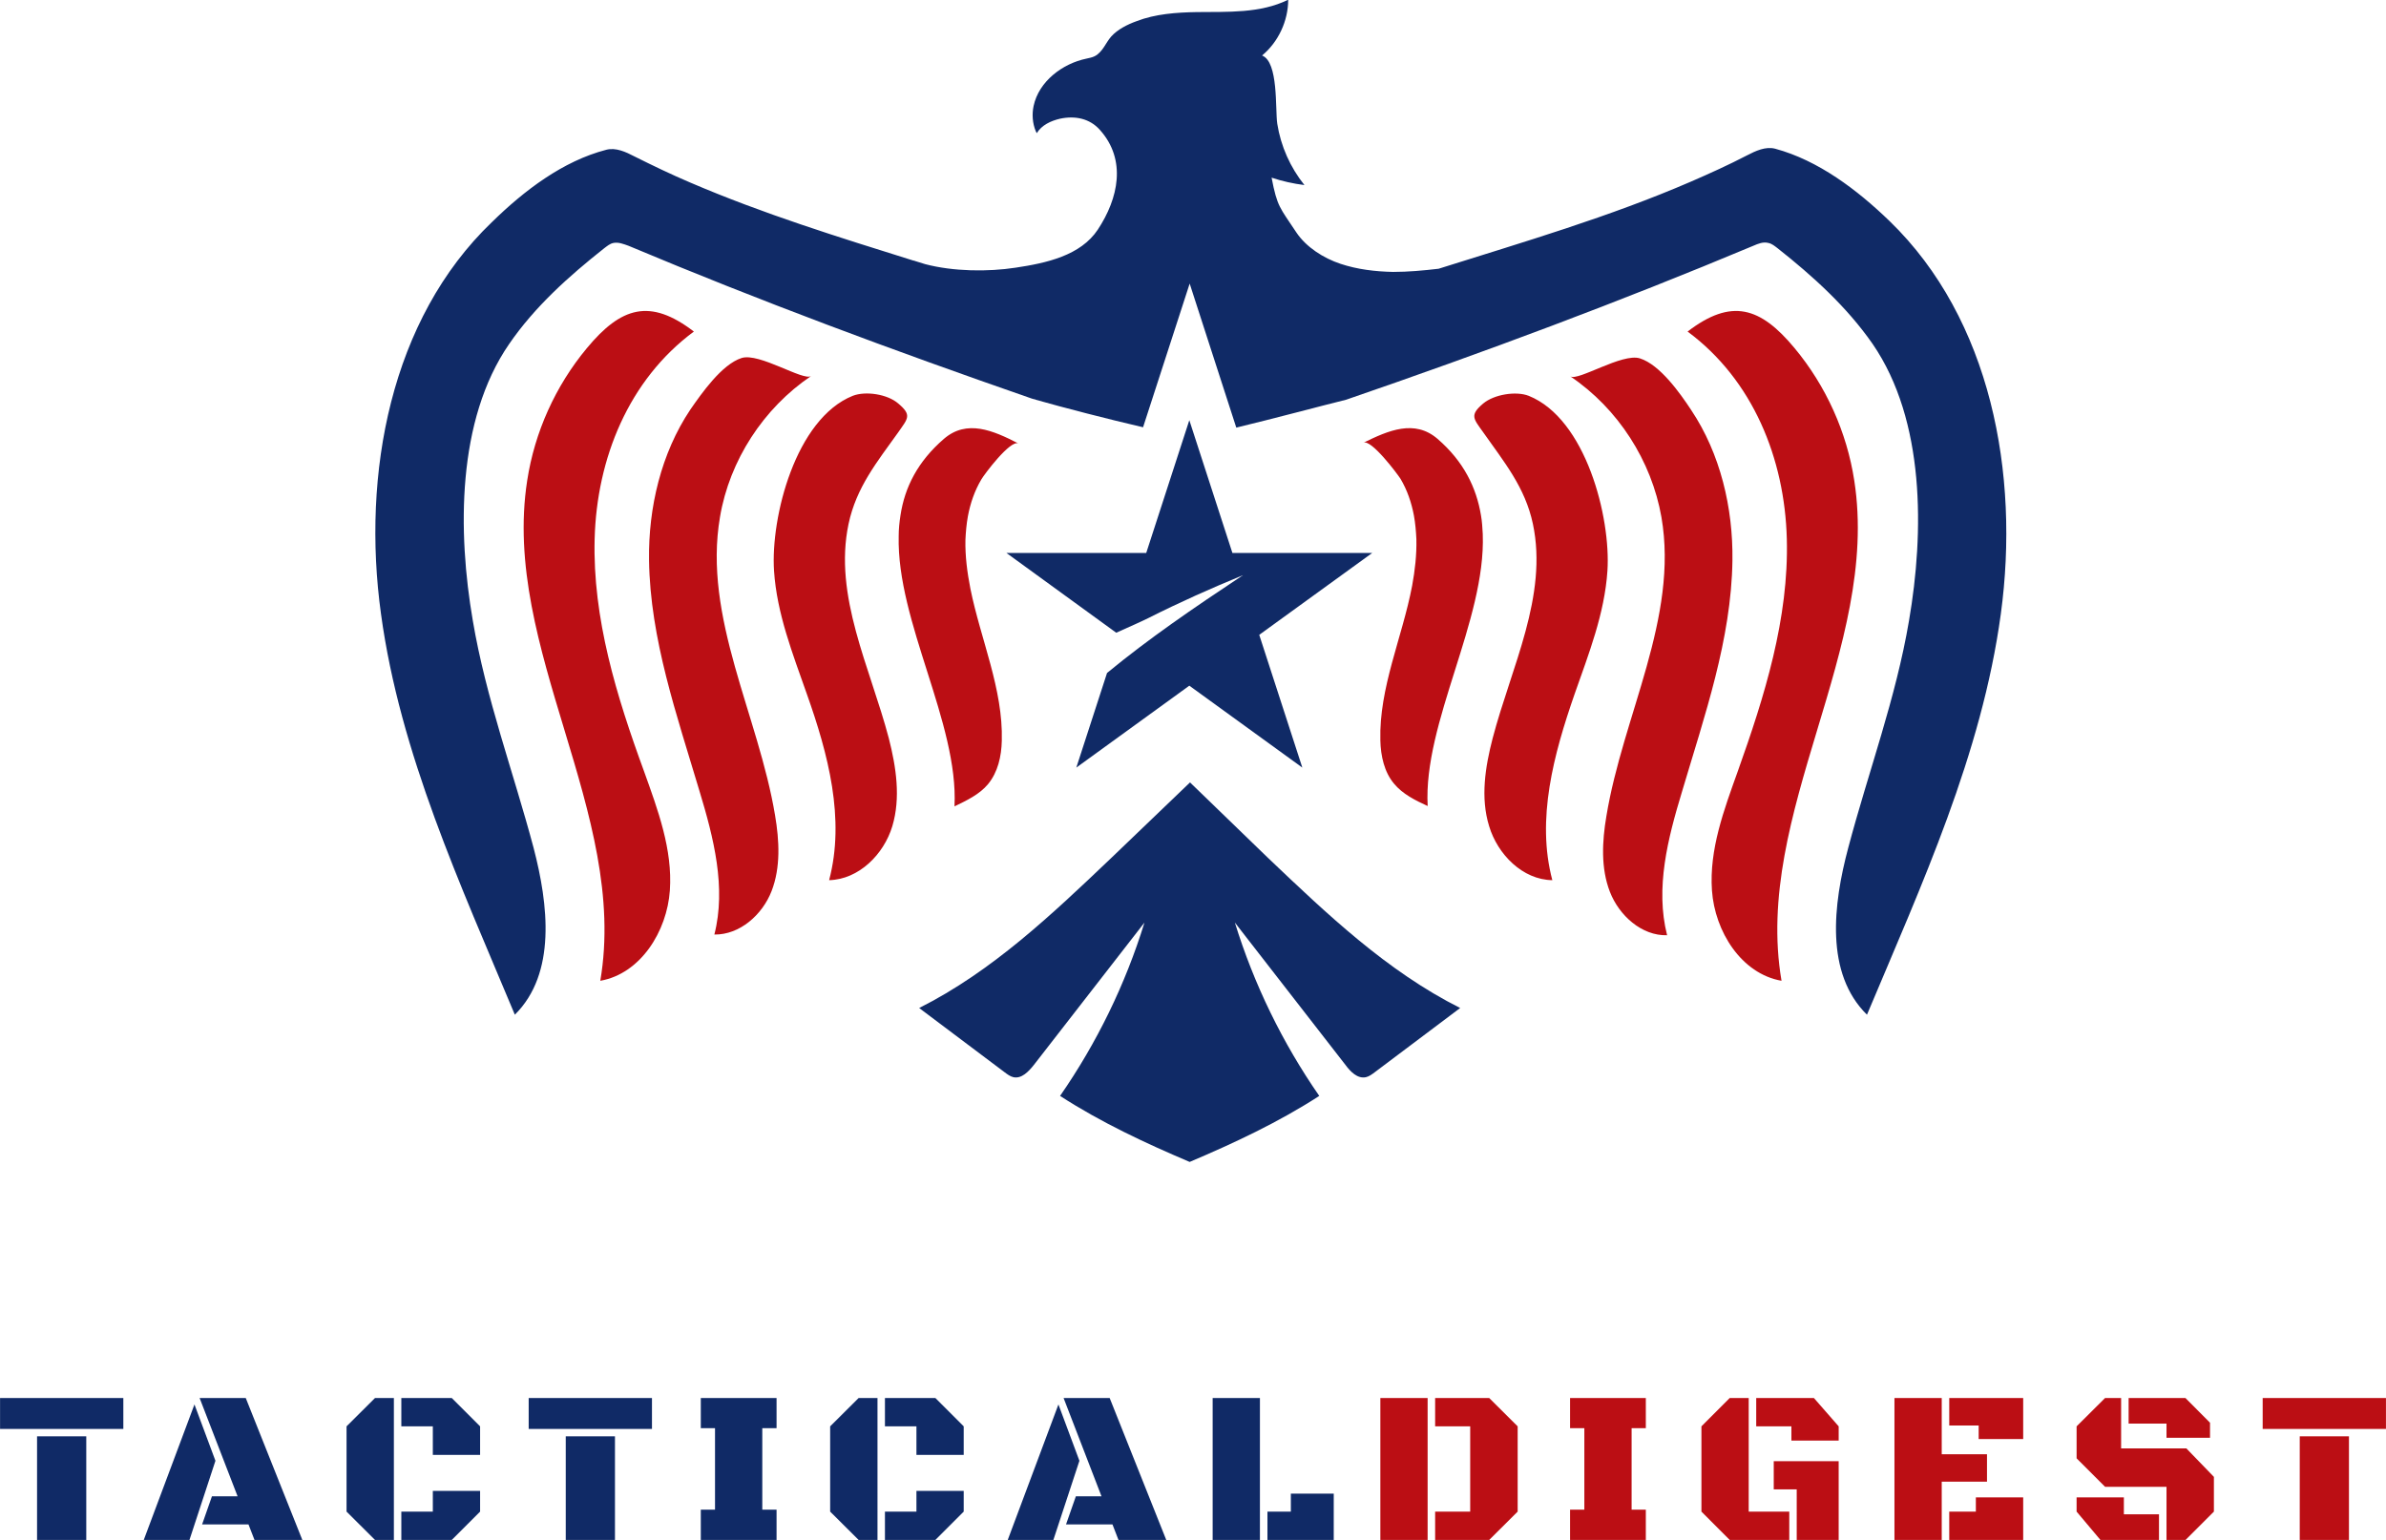
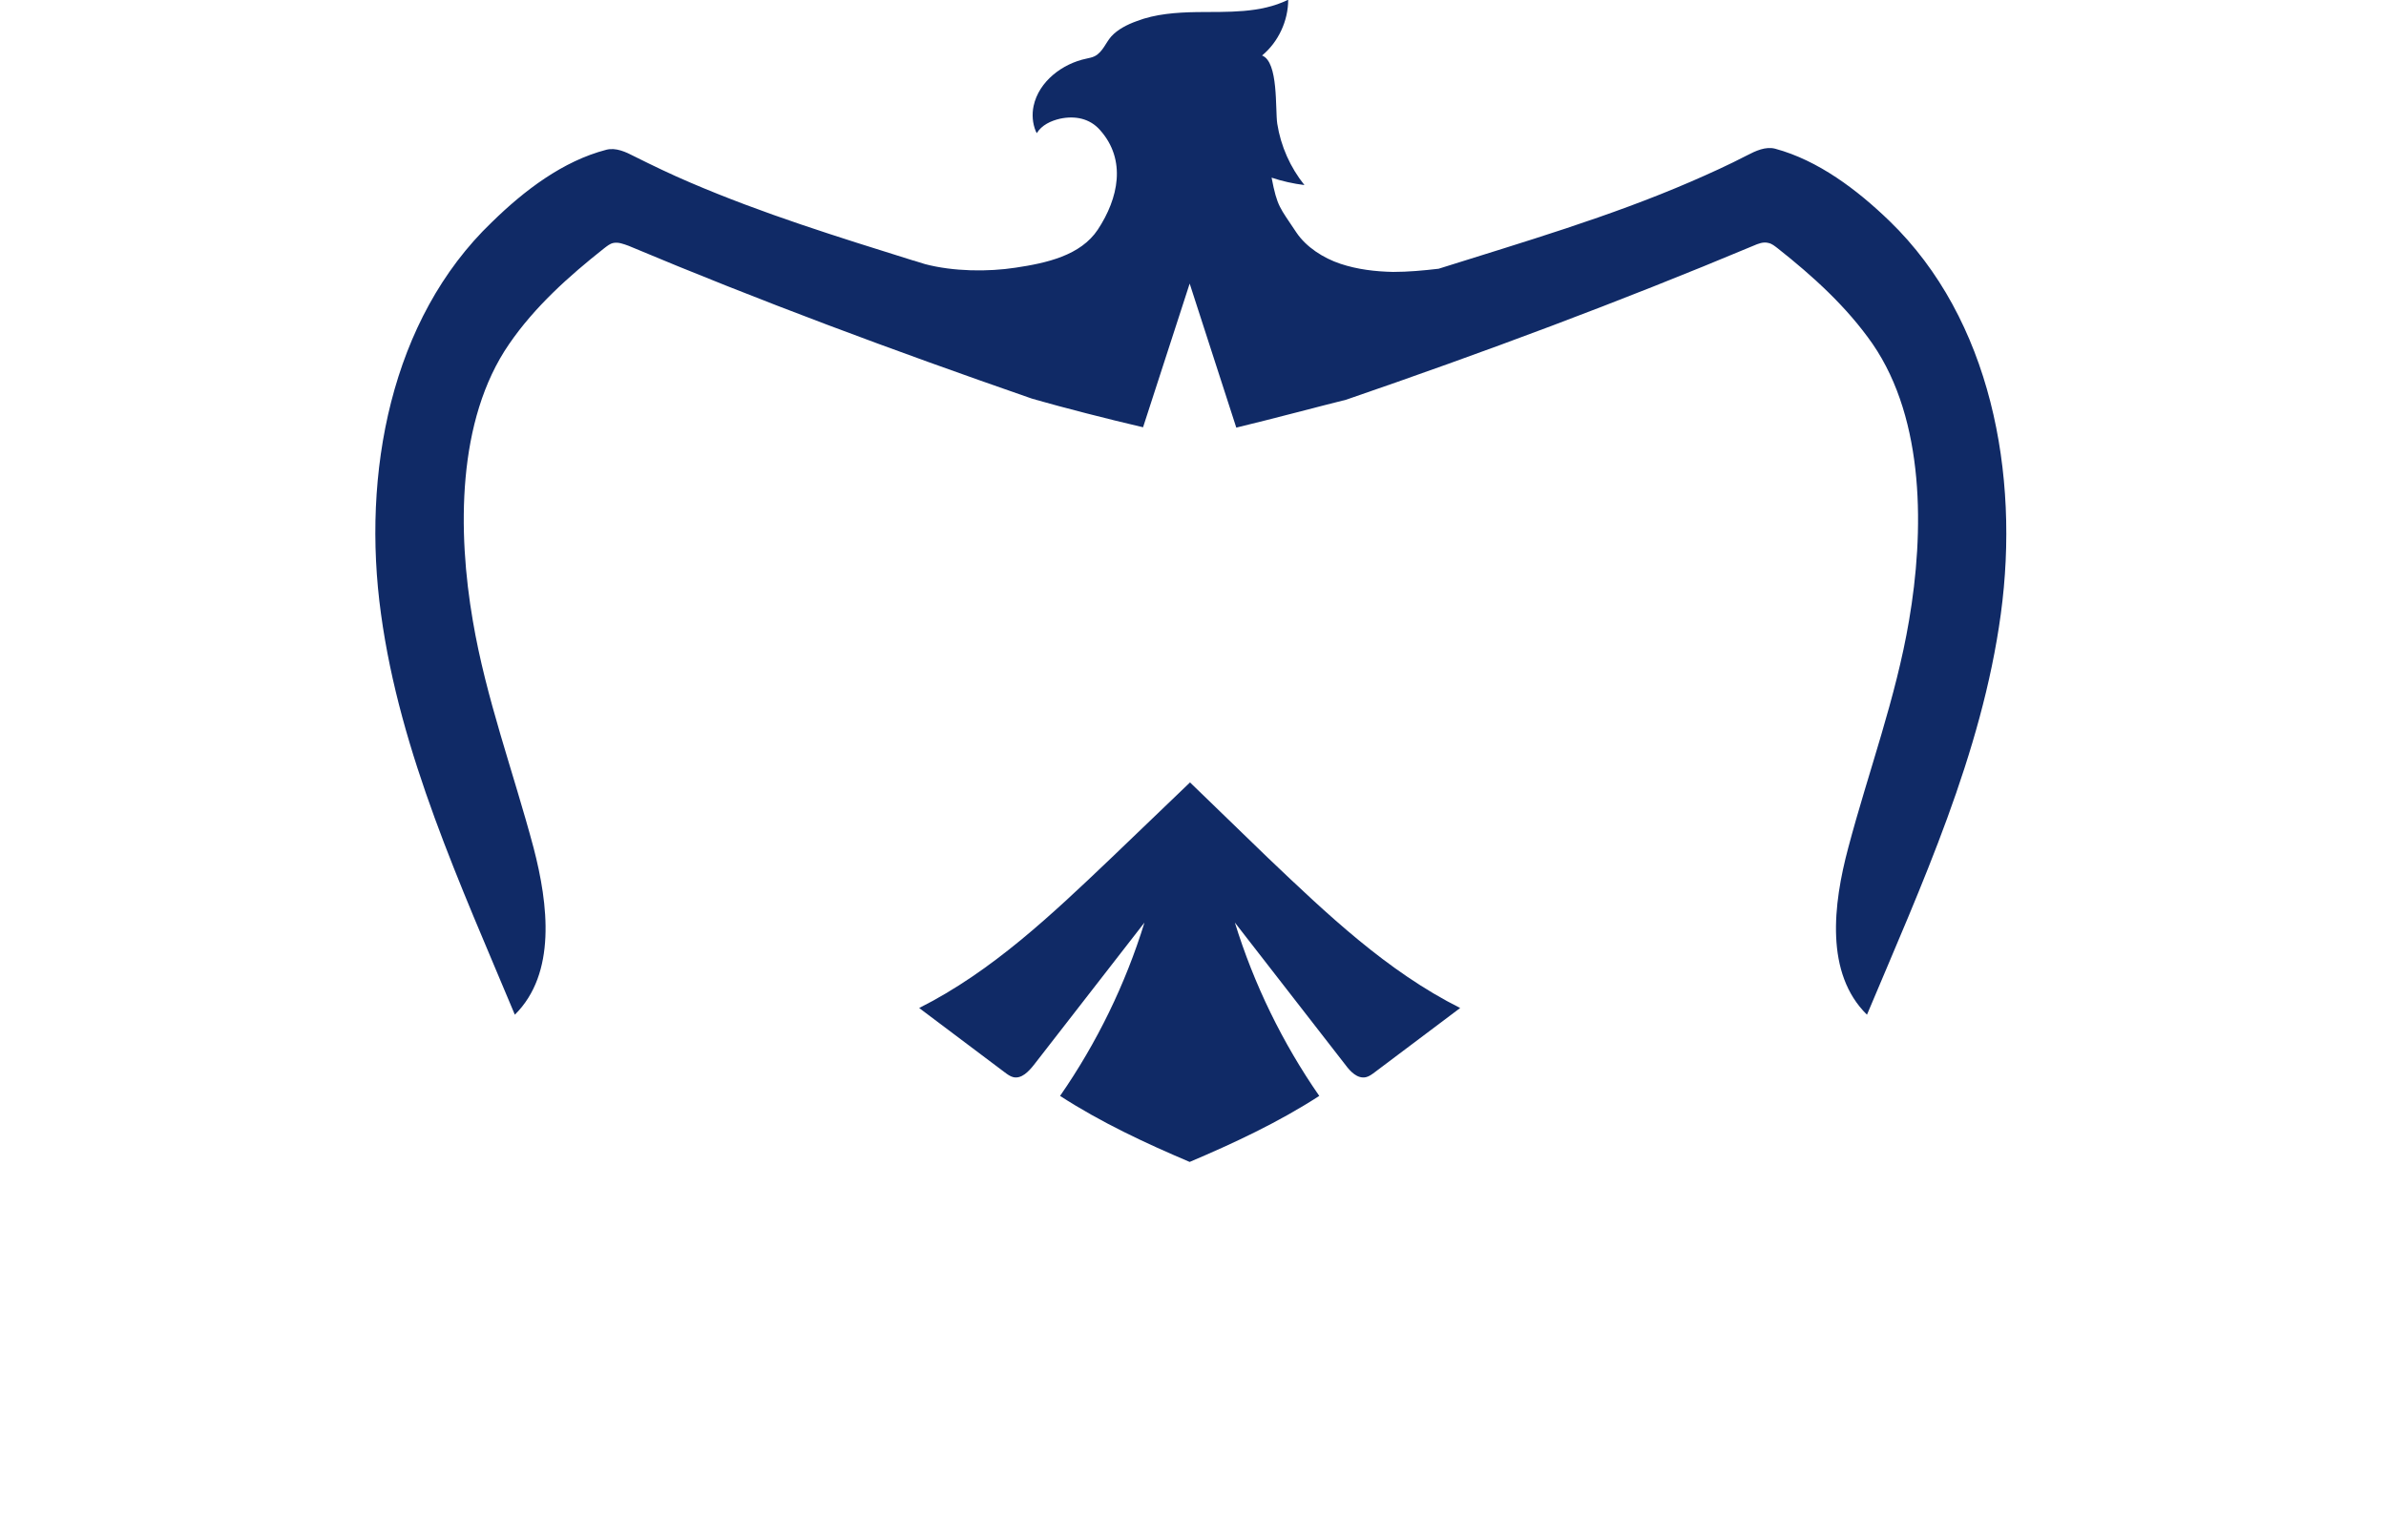
<svg xmlns="http://www.w3.org/2000/svg" version="1.1" width="732.053" height="472.603" viewBox="0 0 732.053 472.603" xml:space="preserve" id="svg7">
  <desc id="desc1">Created with Fabric.js 5.3.0</desc>
  <defs id="defs1" />
  <g transform="translate(365.358,288.405)" id="background-logo">
-     <rect style="opacity:1;fill:#ffffff;fill-opacity:0;fill-rule:nonzero;stroke:none;stroke-width:0;stroke-linecap:butt;stroke-linejoin:miter;stroke-miterlimit:4;stroke-dasharray:none;stroke-dashoffset:0" paint-order="stroke" x="-640" y="-512" rx="0" ry="0" width="1280" height="1024" id="rect1" />
-   </g>
+     </g>
  <g transform="matrix(1.921,0,0,1.921,365.358,178.252)" id="logo-logo">
    <g paint-order="stroke" id="g4">
      <g transform="matrix(0.564,0,0,0.564,-0.24,2.086)" id="g1">
-         <path style="opacity:1;fill:#102a66;fill-rule:nonzero;stroke:none;stroke-width:1;stroke-linecap:butt;stroke-linejoin:miter;stroke-miterlimit:4;stroke-dasharray:none;stroke-dashoffset:0" paint-order="stroke" transform="translate(-299.6,-303.8)" d="m 287.4,292.2 h -39.6 l 31.1,22.6 c 3.8,-1.7 7.2,-3.2 9.2,-4.2 8.7,-4.4 17.7,-8.4 26.7,-12.1 -14.3,9.5 -26.6,17.9 -38.5,27.7 l -8.7,26.8 32,-23.2 32,23.2 -12.2,-37.6 32,-23.2 h -39.6 l -12.2,-37.6 z" stroke-linecap="round" id="path1" />
-       </g>
+         </g>
      <g transform="matrix(0.564,0,0,0.564,-0.014,10.392)" id="g2">
-         <path style="opacity:1;fill:#bb0e14;fill-rule:nonzero;stroke:none;stroke-width:1;stroke-linecap:butt;stroke-linejoin:miter;stroke-miterlimit:4;stroke-dasharray:none;stroke-dashoffset:0" paint-order="stroke" transform="translate(-300.001,-318.536)" d="m 467.3,413.4 c -11.4,-2 -18.9,-14 -19.7,-25.6 -0.8,-11.6 3.4,-22.8 7.3,-33.7 7.6,-21.3 14.5,-43.3 13.9,-65.9 -0.6,-22.7 -9.6,-45 -28.1,-58.7 12.4,-9.5 20.6,-7 30.3,4.7 8.9,10.7 14.8,23.8 16.9,37.5 7.4,47.6 -28.7,94.2 -20.6,141.7 z M 453.4,294.3 c 0.2,-14.8 -3.4,-30.2 -11.7,-42.6 -3.1,-4.7 -8.8,-12.8 -14.5,-14.6 -5,-1.6 -17.5,6.5 -19.7,5.1 13.5,9.1 23,23.9 25.8,39.9 4.9,28.5 -10.9,56.1 -15.6,84.7 -1.2,7.1 -1.6,14.7 1,21.4 2.6,6.7 9,12.5 16.2,12.3 -3.4,-13.4 0.2,-27.4 4.2,-40.6 6.4,-21.6 14,-43.2 14.3,-65.6 z m -35.4,3 c 1,-15.2 -6.1,-43.1 -22.3,-49.6 -3.6,-1.4 -9.8,-0.4 -12.9,2.2 -3.9,3.3 -2.7,4.3 0,8.1 5.9,8.4 11.9,15.6 14.1,26 4.3,20.4 -6.1,40.5 -11.4,60.7 -2.1,8.1 -3.5,16.8 -1,24.9 2.4,8 9.5,15.2 17.9,15.3 -4.6,-17.3 0.4,-35.7 6.3,-52.7 4,-11.4 8.5,-22.8 9.3,-34.9 z m -286.8,-9.1 c 0.6,-22.7 9.6,-45 28.1,-58.7 -12.4,-9.5 -20.6,-7 -30.3,4.7 -8.9,10.7 -14.8,23.8 -16.9,37.5 -7.4,47.6 28.8,94.2 20.7,141.7 11.4,-2 18.9,-14 19.7,-25.6 0.8,-11.6 -3.4,-22.8 -7.3,-33.7 -7.8,-21.3 -14.6,-43.4 -14,-65.9 z m 35.5,-6.2 c 2.7,-16 12.3,-30.8 25.8,-39.9 -2.2,1.5 -14.7,-6.7 -19.7,-5.1 -5.6,1.8 -11.3,10 -14.5,14.6 -8.3,12.4 -11.9,27.8 -11.7,42.6 0.3,22.4 7.9,44 14.3,65.5 4,13.2 7.6,27.3 4.2,40.6 7.2,0.1 13.6,-5.6 16.2,-12.3 2.6,-6.7 2.2,-14.3 1,-21.4 -4.7,-28.4 -20.5,-56.1 -15.6,-84.6 z m 50.5,-24 c 2.7,-3.9 3.9,-4.8 0,-8.1 -3.1,-2.7 -9.3,-3.6 -12.9,-2.2 -16.2,6.5 -23.3,34.4 -22.3,49.6 0.8,12.1 5.3,23.5 9.3,34.9 6,16.9 10.9,35.3 6.3,52.7 8.4,-0.2 15.5,-7.3 17.9,-15.3 2.4,-8 1.1,-16.7 -1,-24.9 -5.3,-20.1 -15.7,-40.3 -11.4,-60.7 2.2,-10.4 8.1,-17.6 14.1,-26 z m 165.5,28.9 c -0.1,-1.8 -0.2,-3.6 -0.5,-5.3 -1.3,-7.9 -4.9,-15.3 -12.3,-21.7 -6.5,-5.6 -13.9,-2.4 -21,1.1 2.2,-1.1 9.6,8.8 10.5,10.2 1.9,3.2 3.1,6.7 3.8,10.4 0.4,2.2 0.6,4.5 0.7,6.7 0.1,4.5 -0.4,8.8 -1.2,13.2 -2.8,14.7 -9.4,28.9 -9,43.8 0.1,4.4 1.1,9 3.9,12.3 2.4,2.9 6,4.7 9.5,6.3 -1.3,-23.6 16.5,-52.6 15.6,-77 z m -152.6,-27 c -7.4,6.4 -11.1,13.7 -12.3,21.7 -0.3,1.9 -0.5,3.9 -0.5,5.8 -0.6,24.3 17,53 15.8,76.6 3.5,-1.7 7.1,-3.4 9.5,-6.3 2.8,-3.4 3.8,-7.9 3.9,-12.3 0.4,-14.6 -6,-28.7 -8.9,-43.1 -0.9,-4.6 -1.5,-9.2 -1.4,-13.8 0.1,-2.2 0.3,-4.5 0.7,-6.7 0.7,-3.7 1.9,-7.2 3.8,-10.4 0.8,-1.4 8.2,-11.3 10.5,-10.2 -7.2,-3.7 -14.6,-6.9 -21.1,-1.3 z" stroke-linecap="round" id="path2" />
-       </g>
+         </g>
      <g transform="scale(0.564)" id="g3">
        <path style="opacity:1;fill:#102a66;fill-rule:nonzero;stroke:none;stroke-width:1;stroke-linecap:butt;stroke-linejoin:miter;stroke-miterlimit:4;stroke-dasharray:none;stroke-dashoffset:0" paint-order="stroke" transform="translate(-300.027,-300.1)" d="m 321.8,378.5 c 16.8,16 33.8,32.2 54.5,42.6 -8.1,6.1 -16.1,12.1 -24.2,18.2 -0.8,0.6 -1.6,1.2 -2.5,1.4 -2.4,0.5 -4.4,-1.6 -5.8,-3.5 -10.4,-13.4 -20.9,-26.9 -31.3,-40.3 5.4,17.5 13.5,34.1 23.9,49.1 -11.6,7.5 -24,13.3 -36.7,18.7 C 287,459.3 274.6,453.5 263,446 c 10.4,-15 18.5,-31.6 23.9,-49.1 -10.4,13.4 -20.9,26.9 -31.3,40.3 -1.5,1.9 -3.5,4 -5.8,3.5 -0.9,-0.2 -1.7,-0.8 -2.5,-1.4 -8.1,-6.1 -16.1,-12.1 -24.2,-18.2 20.7,-10.4 37.7,-26.6 54.5,-42.6 l 22.2,-21.3 z M 497.9,198.2 c -9.2,-8.9 -20.2,-17.2 -32.4,-20.5 -2.7,-0.7 -5.5,0.6 -8,1.9 -5.2,2.7 -10.5,5.1 -15.8,7.4 -23.1,10 -47.4,17.1 -71.5,24.7 -4.3,0.5 -8.6,0.9 -12.9,0.9 -5,-0.1 -10.1,-0.7 -14.9,-2.3 -4.8,-1.6 -9.7,-4.7 -12.5,-8.9 -4.7,-7.1 -5.4,-7.2 -7,-15.5 3,1 6.1,1.7 9.3,2.1 -4,-5 -6.7,-11 -7.7,-17.4 -0.6,-4 0.4,-17.5 -4.3,-19.3 4.6,-3.8 7.4,-9.8 7.4,-15.8 -7.9,3.9 -17.1,3.4 -25.9,3.5 -5.7,0.1 -11.7,0.5 -17.1,2.6 -2.5,0.9 -5.3,2.3 -7.1,4.3 -1.6,1.8 -2.4,4.4 -4.7,5.6 -0.8,0.4 -1.6,0.5 -2.4,0.7 -6.7,1.4 -13.4,6.4 -14.9,13.4 -0.5,2.4 -0.3,4.9 0.6,7.1 0.1,0.2 0.2,0.4 0.3,0.6 1.4,-2.3 4,-3.5 6.6,-4.1 4.2,-0.9 8.4,-0.1 11.3,3.2 7.6,8.5 5.2,19.4 -0.6,28.2 -4.9,7.4 -14.6,9.5 -23.3,10.8 -7.8,1.2 -17.6,1.1 -25.6,-1 -1,-0.3 -1.9,-0.6 -2.9,-0.9 -0.1,-0.1 -0.3,-0.1 -0.4,-0.1 0,0 0,0 0,0 -21.4,-6.7 -42.7,-13.3 -63.2,-22.1 -5.4,-2.3 -10.6,-4.8 -15.8,-7.4 -2.5,-1.3 -5.3,-2.6 -8,-1.9 -12.3,3.2 -23.2,11.5 -32.4,20.5 -28.7,27.5 -36.9,71.3 -31.4,111 5.4,39.6 22.5,76.6 37.9,113.5 11.8,-11.7 9.5,-31.2 5.3,-47.3 -5.7,-21.4 -13.5,-42.4 -17.2,-64.3 -4.3,-25 -4.6,-56.8 10.3,-78.4 7.2,-10.5 16.9,-19.2 26.9,-27.1 0.8,-0.6 1.6,-1.3 2.6,-1.5 1.4,-0.3 2.9,0.3 4.3,0.8 37.1,15.6 75.1,29.7 113.4,43 0.6,0.2 1.1,0.4 1.6,0.5 0,0 0.1,0 0.1,0 0.1,0 0.1,0 0.2,0.1 0,0 0,0 0,0 7.7,2.2 20.5,5.5 30.4,7.8 l 13.2,-40.7 13.2,40.8 c 10.4,-2.5 24.2,-6.2 31.1,-7.9 39,-13.4 77.6,-27.8 115.3,-43.6 1.4,-0.6 2.8,-1.2 4.3,-0.8 1,0.2 1.8,0.9 2.6,1.5 10,7.9 19.6,16.6 26.9,27.1 14.9,21.7 14.6,53.4 10.3,78.4 -3.7,21.9 -11.5,42.8 -17.2,64.3 -4.3,16.1 -6.6,35.6 5.3,47.3 15.5,-36.9 32.5,-73.8 37.9,-113.5 5.4,-39.7 -2.8,-83.5 -31.5,-111.3 z" stroke-linecap="round" id="path3" />
      </g>
    </g>
  </g>
  <g transform="matrix(1.921,0,0,1.921,204.613,450.817)" id="text-logo">
    <g paint-order="stroke" id="g5">
      <g id="text-logo-path-0">
-         <path style="opacity:1;fill:#102a66;fill-rule:nonzero;stroke:none;stroke-width:0;stroke-linecap:butt;stroke-linejoin:miter;stroke-miterlimit:4;stroke-dasharray:none;stroke-dashoffset:0" paint-order="stroke" transform="translate(-107.395,11.34)" d="M 20.58,-17.74 H 0.89 v -4.94 H 20.58 Z M 14.66,0 H 6.8 v -16.56 h 7.86 z m 16.48,0 h -7.3 l 8.1,-21.65 3.35,9 z m 7.69,-6.97 -6.07,-15.71 h 7.37 L 49.17,0 h -7.64 l -0.96,-2.48 h -7.41 l 1.57,-4.49 z M 60.78,0 56.23,-4.53 v -13.62 l 4.55,-4.53 h 3.01 V 0 Z m 12.25,0 h -8.05 v -4.53 h 5.03 v -3.31 h 7.55 v 3.31 z m -3.02,-18.15 h -5.03 v -4.53 h 8.05 l 4.53,4.53 v 4.56 h -7.55 z m 35,0.41 H 85.32 v -4.94 h 19.69 z M 99.1,0 h -7.86 v -16.56 h 7.86 z m 25.81,0 h -12.1 v -4.84 h 2.27 v -13.02 h -2.27 v -4.82 h 12.1 v 4.82 h -2.28 v 13.02 h 2.28 z m 13.11,0 -4.55,-4.53 v -13.62 l 4.55,-4.53 h 3.01 V 0 Z m 12.25,0 h -8.05 v -4.53 h 5.03 v -3.31 h 7.55 v 3.31 z m -3.02,-18.15 h -5.03 v -4.53 h 8.05 l 4.53,4.53 v 4.56 h -7.55 z M 169.12,0 h -7.29 l 8.1,-21.65 3.35,9 z m 7.69,-6.97 -6.06,-15.71 h 7.36 L 187.15,0 h -7.63 l -0.96,-2.48 h -7.42 l 1.57,-4.49 z M 202.11,0 h -7.55 v -22.68 h 7.55 z m 11.79,0 h -10.59 v -4.53 h 3.74 V -7.4 h 6.85 z" stroke-linecap="round" id="path4" />
-       </g>
+         </g>
    </g>
  </g>
  <g transform="matrix(1.921,0,0,1.921,577.775,450.817)" id="tagline-9987d4ca-7786-4368-9e7d-986bef560821-logo">
    <g paint-order="stroke" id="g7">
      <g id="tagline-9987d4ca-7786-4368-9e7d-986bef560821-logo-path-0">
-         <path style="opacity:1;fill:#bb0e14;fill-rule:nonzero;stroke:none;stroke-width:0;stroke-linecap:butt;stroke-linejoin:miter;stroke-miterlimit:4;stroke-dasharray:none;stroke-dashoffset:0" paint-order="stroke" transform="translate(-82.305,11.34)" d="M 9.55,0 H 2 v -22.68 h 7.55 z m 9.83,0 h -8.63 v -4.53 h 5.6 v -13.62 h -5.6 v -4.53 h 8.63 l 4.55,4.53 V -4.53 Z M 44.4,0 H 32.3 v -4.84 h 2.28 V -17.86 H 32.3 v -4.82 h 12.1 v 4.82 h -2.27 v 13.02 h 2.27 z m 13.4,0 -4.52,-4.53 v -13.62 l 4.52,-4.53 h 3.03 v 18.15 h 6.48 V 0 Z m 9.85,-18.15 h -5.62 v -4.53 h 9.21 l 3.96,4.53 v 2.27 h -7.55 z m 0.85,10.07 h -3.67 v -4.5 H 75.2 V 0 H 68.5 Z M 91.66,0 h -7.55 v -22.68 h 7.55 v 8.99 h 7.23 v 4.38 h -7.23 z m 13.01,0 H 92.86 v -4.53 h 4.25 V -6.8 h 7.56 z m -7.11,-18.29 h -4.7 v -4.39 h 11.81 v 6.56 H 97.56 Z M 117.01,0 113.2,-4.53 V -6.8 h 7.55 v 2.7 h 5.61 V 0 Z m 0.74,-8.49 -4.55,-4.55 v -5.11 l 4.55,-4.53 h 2.56 v 8.05 h 10.42 l 4.4,4.55 v 5.55 L 130.6,0 h -3.04 v -8.49 z m 9.81,-10.1 h -6.05 v -4.09 h 9.07 l 3.93,3.95 v 2.41 h -6.95 z m 35.05,0.85 h -19.69 v -4.94 h 19.69 z M 156.7,0 h -7.86 v -16.56 h 7.86 z" stroke-linecap="round" id="path6" />
-       </g>
+         </g>
    </g>
  </g>
</svg>